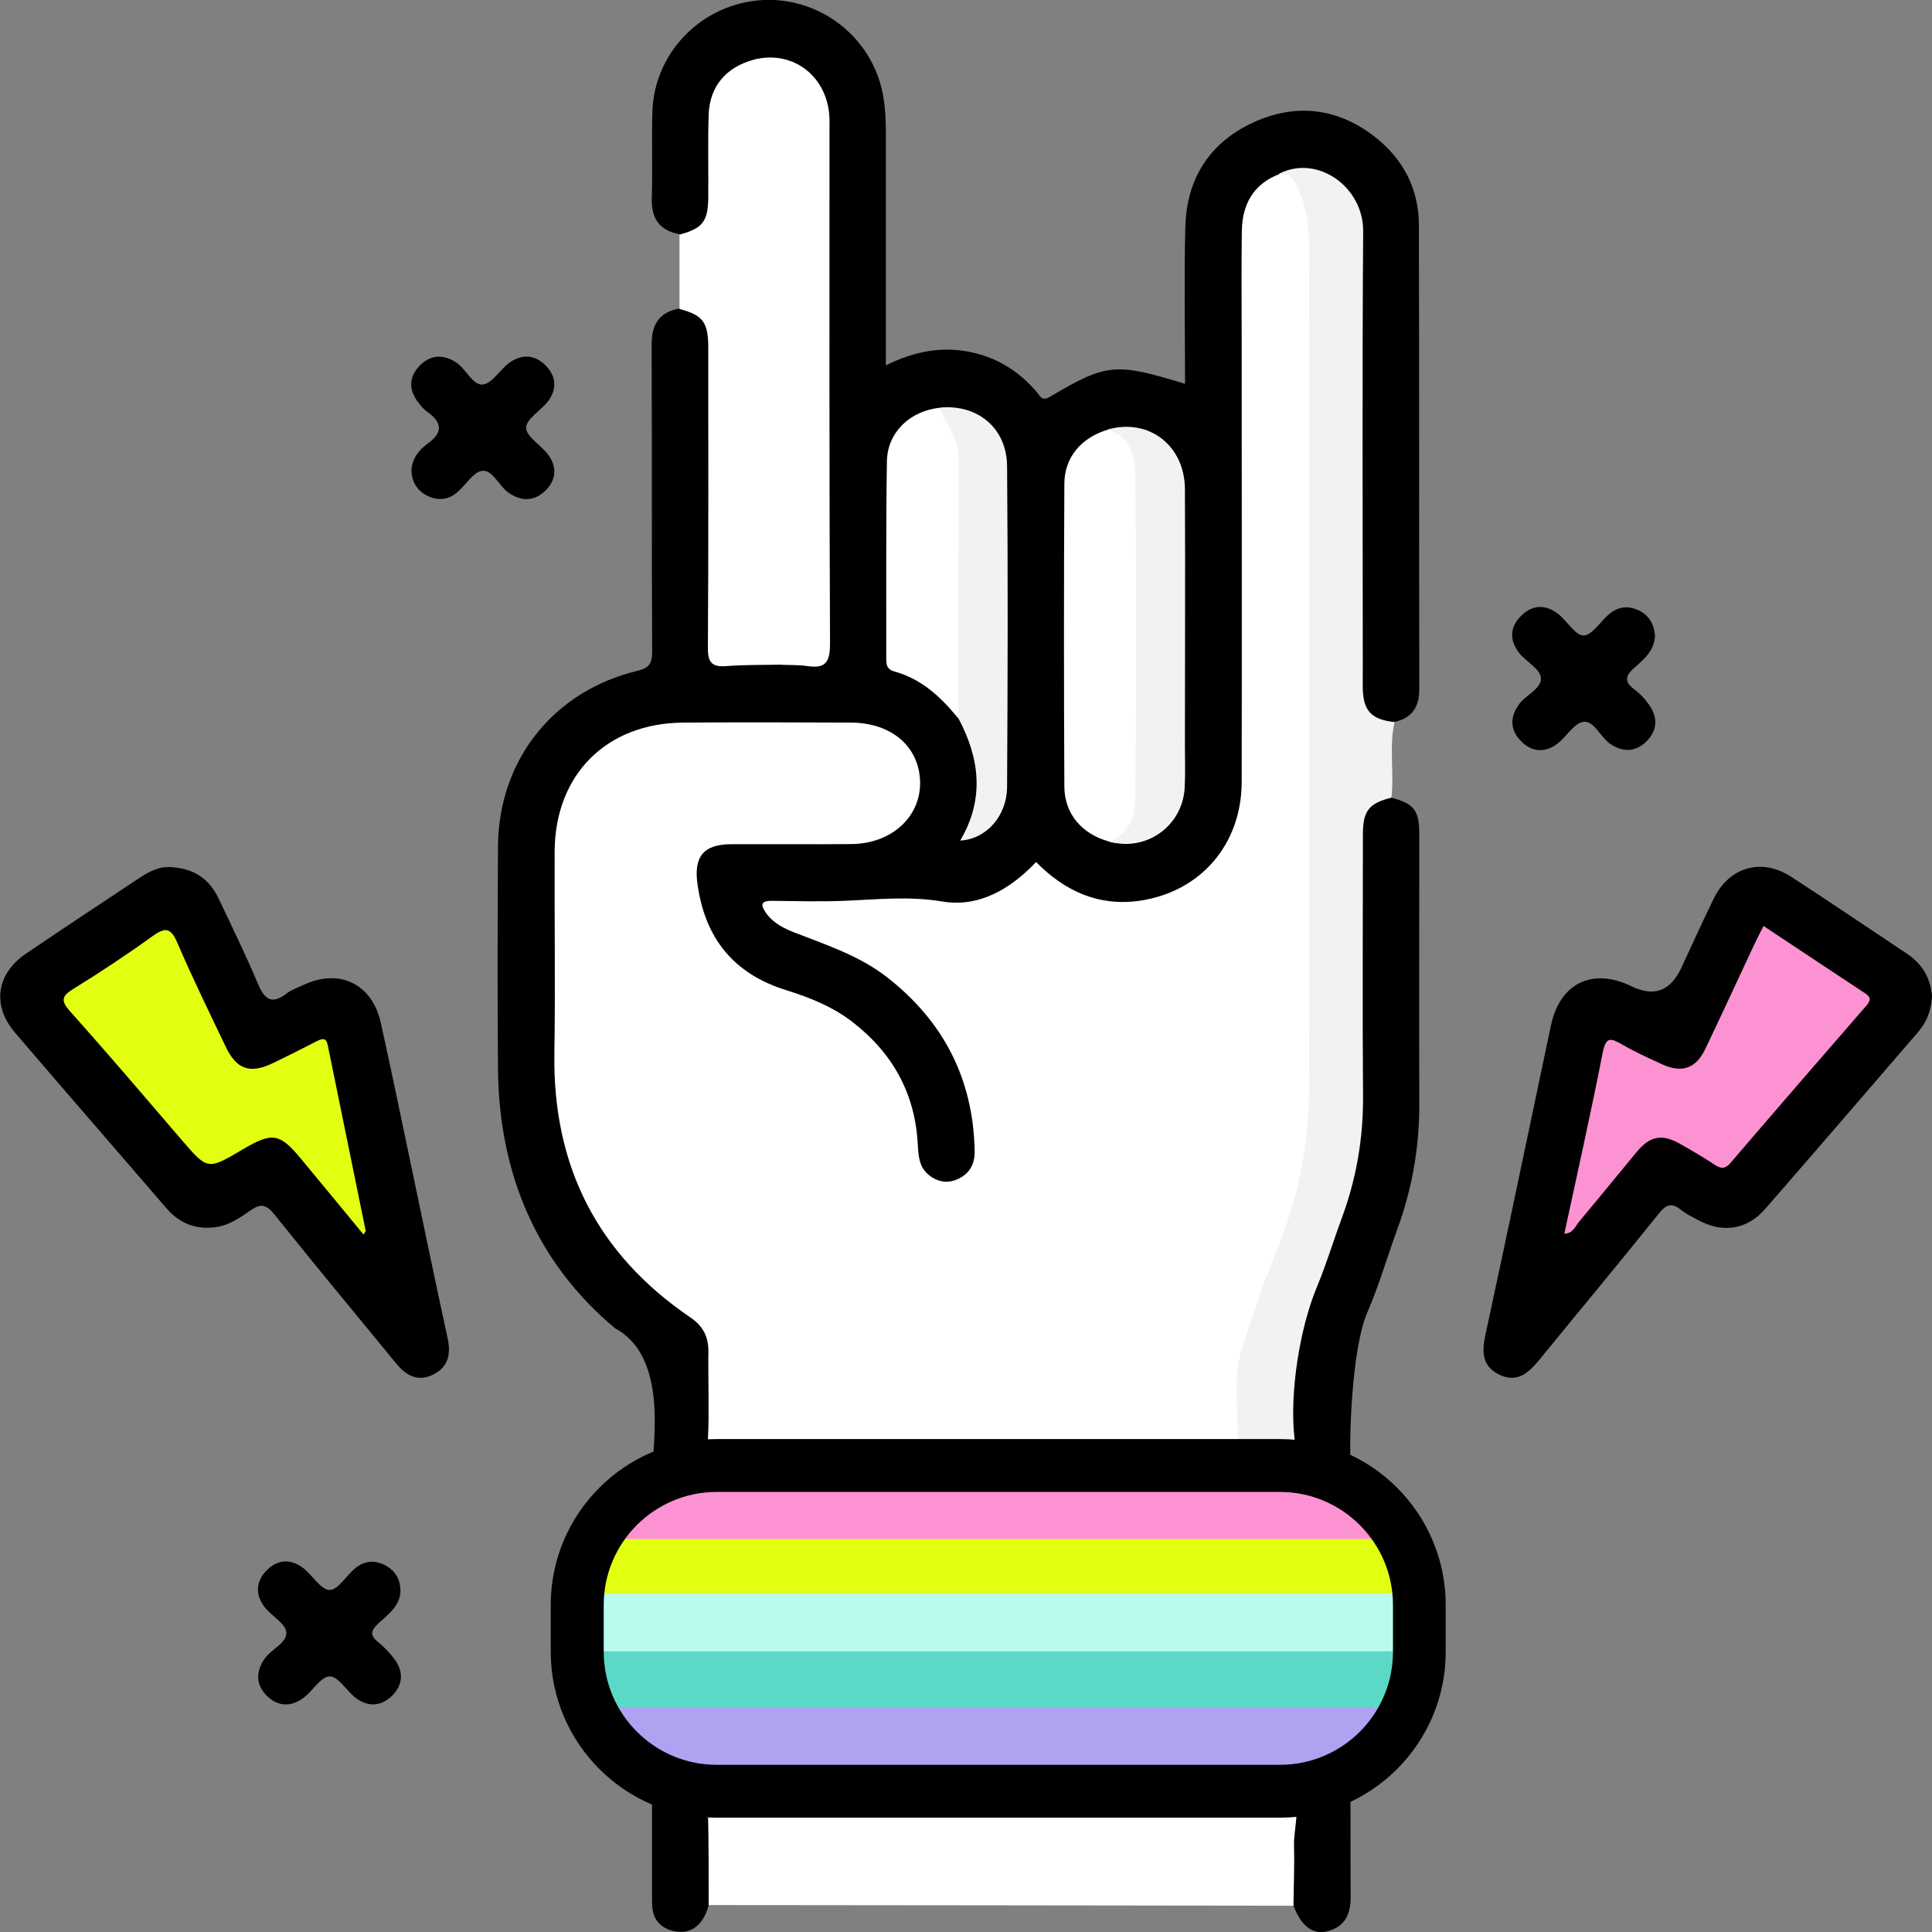
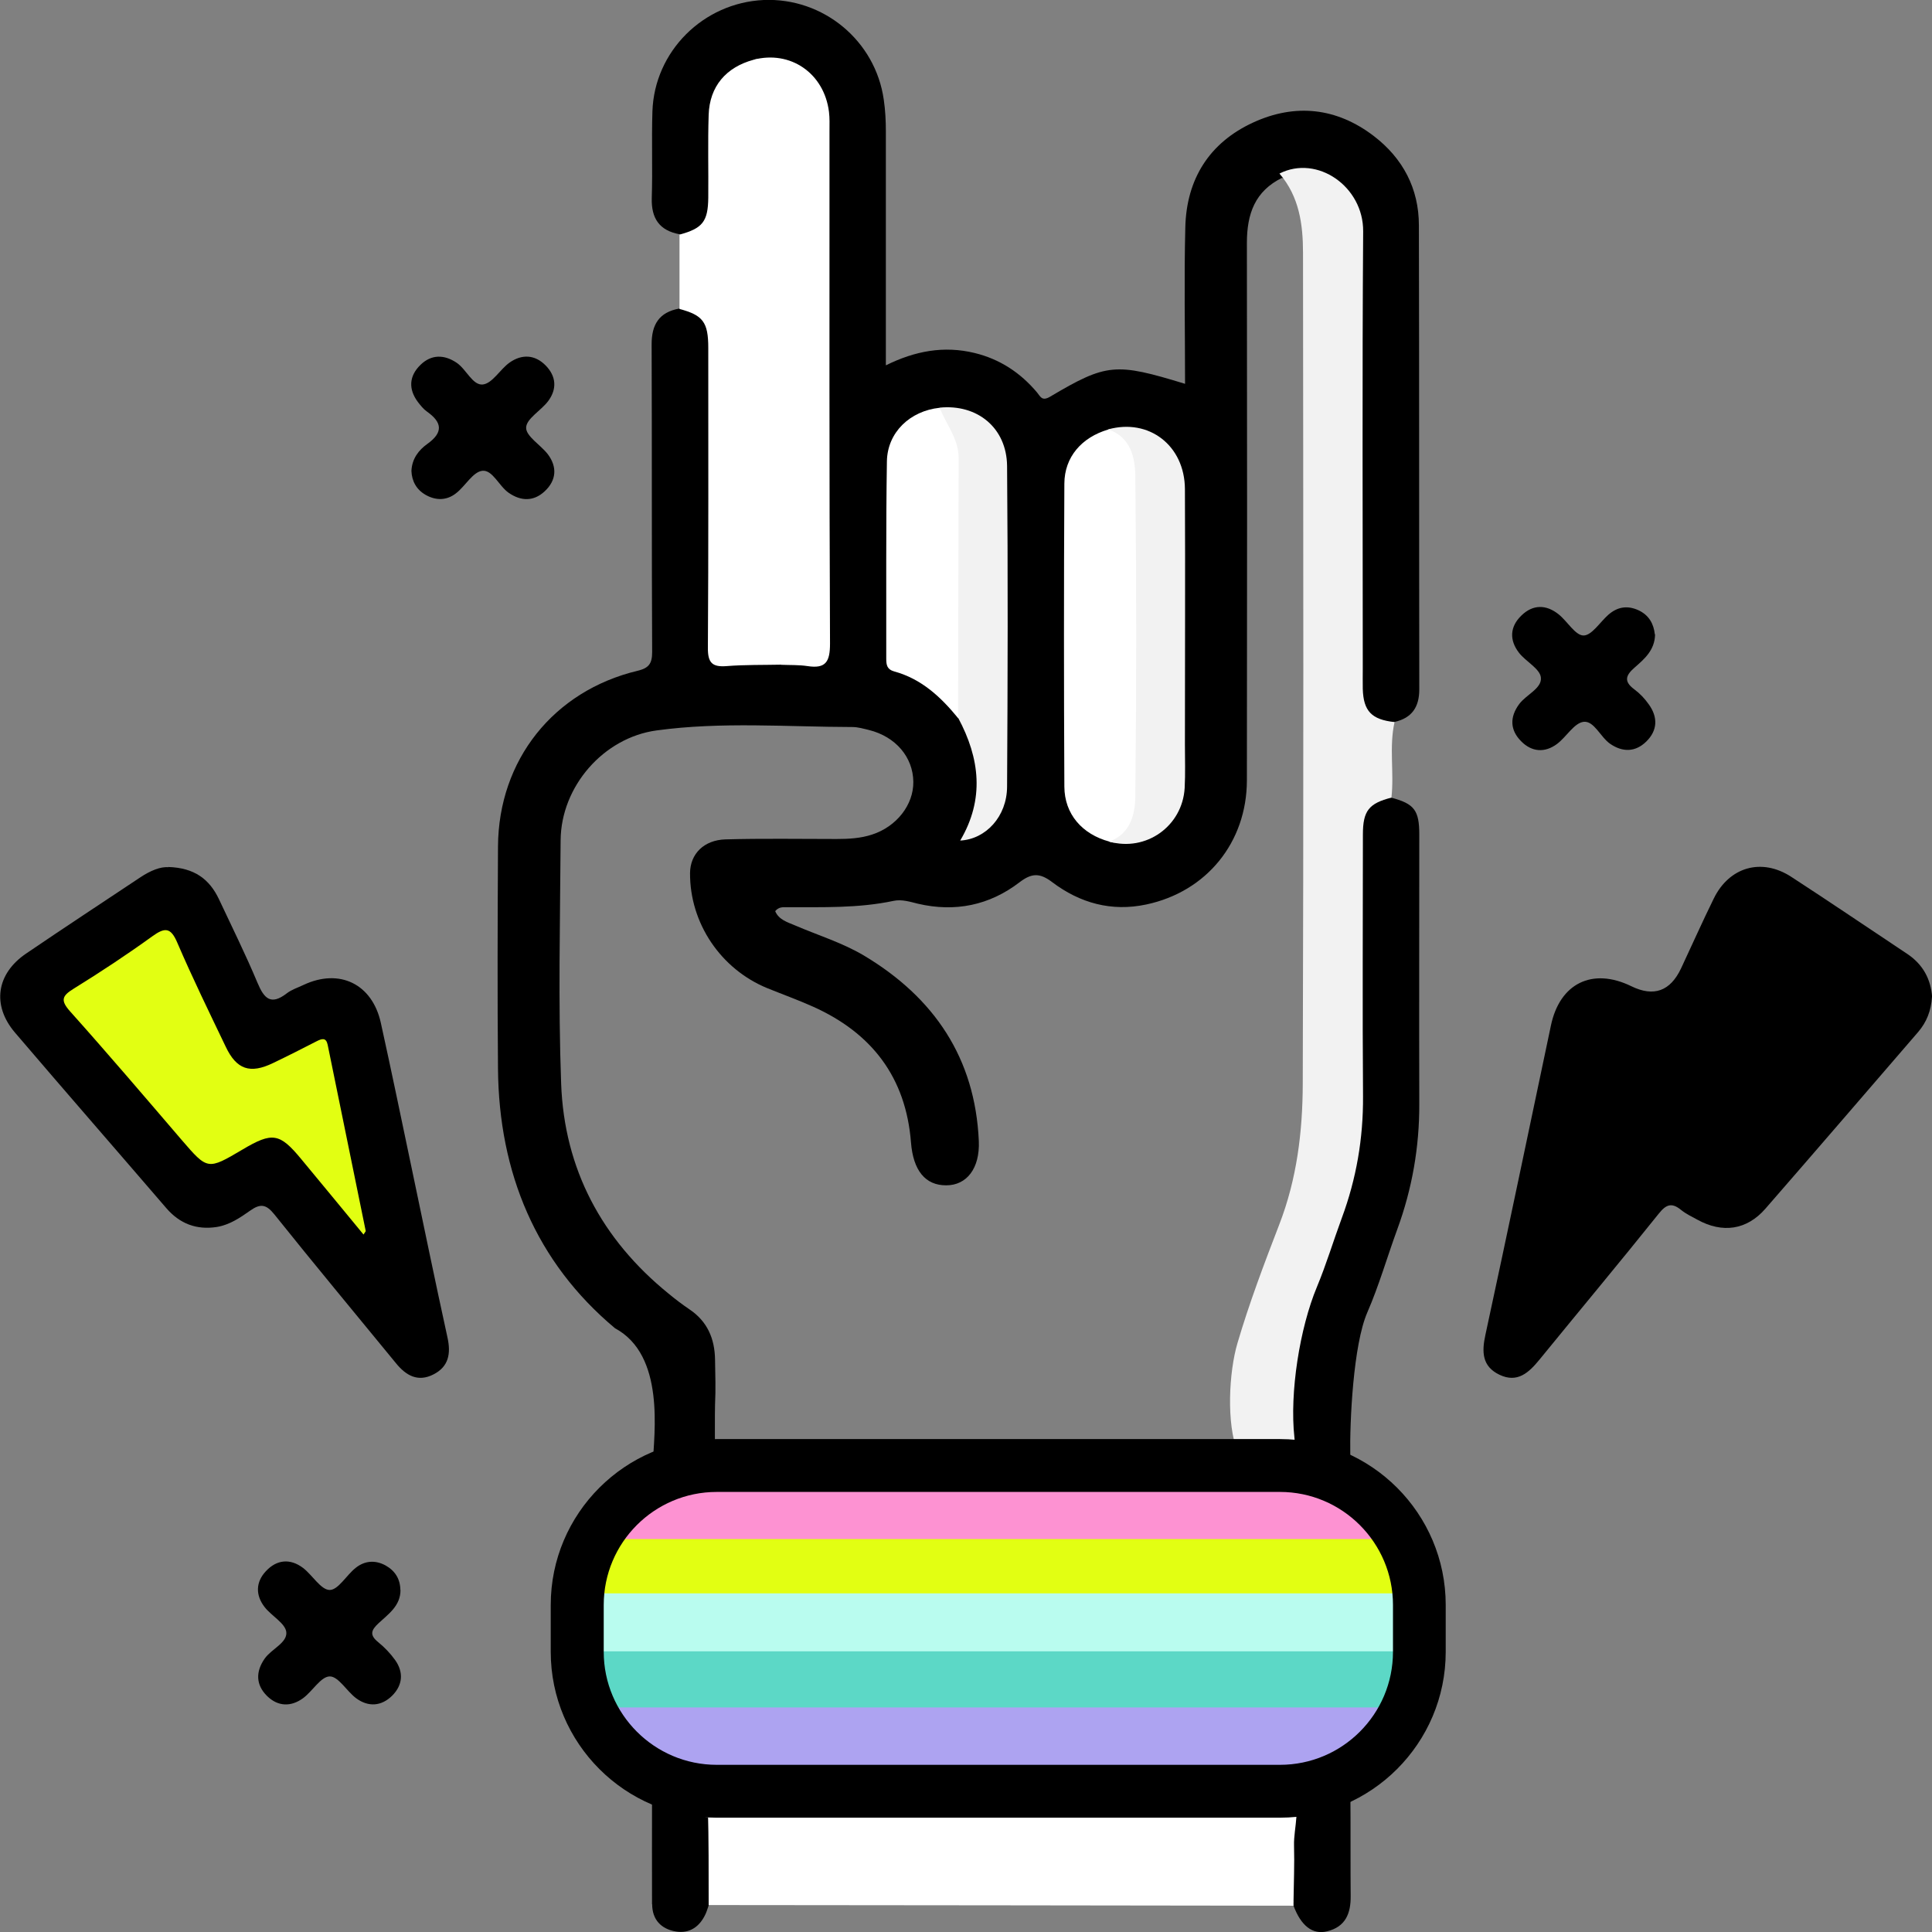
<svg xmlns="http://www.w3.org/2000/svg" version="1.1" viewBox="0 0 148.39 148.4">
  <rect x="0" y="0" width="148.39" height="148.4" fill="#808080" stroke="none" />
  <defs>
    <style>
      .cls-1 {
        fill: #fff;
      }

      .cls-2 {
        fill: #5cd8c6;
      }

      .cls-3 {
        fill: none;
      }

      .cls-4 {
        fill: #b9fcef;
      }

      .cls-5 {
        clip-path: url(#clippath-1);
      }

      .cls-6 {
        fill: #f2f2f2;
      }

      .cls-7 {
        fill: #fd92d2;
      }

      .cls-8 {
        fill: #e2ff12;
      }

      .cls-9 {
        fill: #ada3f1;
      }
    </style>
    <clipPath id="clippath-1">
      <rect class="cls-3" x="44.33" y="112.55" width="64.68" height="25.03" rx="12.51" ry="12.51" />
    </clipPath>
  </defs>
  <g>
    <g id="Capa_1">
      <g>
        <g>
          <path d="M98.5,13.69c3.03-.99,5.74,1.16,5.65,4.08-.02.53,0,1.06,0,1.59,0,10.65,0,21.3,0,31.95,0,.82-.05,1.64.18,2.44.42,1.45,1.37,2.02,2.78,1.7,1.33-.3,1.9-1.14,1.9-2.5-.02-11.88,0-23.76-.03-35.64,0-2.83-1.23-5.15-3.46-6.86-2.85-2.18-6.03-2.53-9.27-1.04-3.37,1.55-5.12,4.35-5.21,8.04-.1,4-.02,8-.02,12.03-5.34-1.63-6.01-1.59-10.37.99-.63.37-.74-.02-1-.33-1.28-1.52-2.86-2.56-4.8-3.03-2.35-.57-4.57-.16-6.81.95,0-6.08,0-12.02,0-17.95,0-.82-.04-1.64-.16-2.45C67.24,3.12,63.23-.19,58.66,0c-4.64.21-8.4,3.94-8.55,8.56-.07,2.22.02,4.44-.05,6.66-.04,1.55.58,2.48,2.12,2.77,1.04.5,1.64-.11,2.12-.89.49-.8.62-1.71.63-2.64.01-1.68,0-3.37,0-5.05.03-2.51.86-3.65,3.26-4.49,2.53-.35,4.53,1.12,4.99,3.66.13.72.1,1.44.1,2.16,0,12.44,0,24.87,0,37.31q0,2.41-2.48,2.46c-.29,0-.58.05-.86.05-.82-.09-1.64-.05-2.46-.05q-2.5,0-2.51-2.45c0-6.71,0-13.41,0-20.12,0-1.07,0-2.14-.52-3.11-.48-.88-1.07-1.66-2.28-1.13-1.54.28-2.13,1.22-2.12,2.77.03,7.87,0,15.75.04,23.62,0,.89-.27,1.23-1.12,1.43-6.46,1.55-10.68,6.86-10.72,13.49-.03,5.7-.05,11.4,0,17.1.07,7.95,2.91,14.83,8.99,19.91,3.85,2.07,3.01,8.02,2.89,10.51h4.79c-.01-.13-.02-4.5,0-4.65.06-1.16.02-2.32,0-3.48-.03-1.59-.59-2.91-1.96-3.83-.56-.38-1.1-.79-1.62-1.22-5.12-4.16-8-9.56-8.24-16.12-.23-6.22-.08-12.46-.04-18.69.03-4.13,3.29-7.89,7.38-8.44,4.99-.68,10.02-.27,15.03-.26.43,0,.86.13,1.28.23,2.04.51,3.38,2.08,3.4,3.98.02,1.77-1.29,3.44-3.17,4.05-.88.29-1.8.34-2.72.34-2.85,0-5.7-.05-8.54.03-1.65.05-2.71,1.11-2.72,2.59-.02,3.84,2.35,7.37,5.94,8.84,1.16.47,2.35.9,3.49,1.41,4.52,2.02,7.15,5.43,7.54,10.44.17,2.15,1.1,3.3,2.71,3.29,1.56,0,2.59-1.29,2.5-3.4-.28-6.37-3.43-11.02-8.81-14.24-1.66-.99-3.53-1.56-5.3-2.32-.59-.25-1.26-.44-1.53-1.1.29-.34.6-.3.88-.3,2.75-.01,5.5.09,8.22-.49.62-.13,1.25.07,1.86.22,2.86.67,5.5.12,7.8-1.64.94-.72,1.56-.74,2.51-.02,2.13,1.61,4.56,2.29,7.23,1.72,4.63-.98,7.72-4.77,7.73-9.53.02-13.76.02-27.52,0-41.29,0-2.22.62-3.98,2.72-5Z" />
          <path d="M103.71,111.8c-.05-2.63.23-8.52,1.31-11,.9-2.07,1.52-4.25,2.3-6.38,1.14-3.11,1.7-6.31,1.69-9.62-.02-6.9,0-13.8,0-20.7,0-1.86-.38-2.36-2.13-2.83-1.31-.14-2.13.42-2.53,1.74-.21.7-.18,1.43-.18,2.16,0,6.66,0,13.33,0,19.99,0,1.16-.1,2.31-.29,3.46-.62,3.85-2.25,7.38-3.51,11.02-.81,2.34-1.59,4.63-1.46,7.17.03.68.05,4.52,0,4.89,1.59.05,3.19.13,4.78.11Z" />
          <path d="M98.95,138.52c.03,1.89-.15,5.53.14,7.41.07.16.16.3.26.44.57,1.53,1.45,2.24,2.57,1.97,1.42-.34,1.84-1.37,1.82-2.73-.02-1.78,0-5.89-.02-7.68-1.6,0-3.19.58-4.79.58Z" />
          <path d="M50.09,146.25c0,1.2.7,1.91,1.81,2.1,1.07.18,1.85-.37,2.3-1.36.1-.22.16-.45.24-.67.58-.51.52-1.21.53-1.88.02-1.54-.01-4.82.02-6.36,0-.05,0,1.65,0,1.61-1.63,0-3.24-1.74-4.91-1.74-.01,2.19,0,6.12,0,8.31Z" />
          <path d="M148.39,76.57c-.07,1.06-.41,1.93-1.06,2.69-3.91,4.53-7.81,9.07-11.74,13.58-1.43,1.64-3.3,1.9-5.22.84-.42-.23-.87-.44-1.24-.74-.72-.59-1.15-.45-1.73.28-3.02,3.77-6.11,7.47-9.16,11.21-.81.99-1.69,1.82-3.07,1.16-1.34-.64-1.37-1.75-1.08-3.07,1.71-7.91,3.36-15.83,5.03-23.75.68-3.25,3.19-4.48,6.18-3.02q2.58,1.26,3.82-1.38c.84-1.79,1.64-3.59,2.51-5.36,1.19-2.43,3.67-3.14,5.94-1.67,2.99,1.94,5.94,3.95,8.91,5.92,1.22.81,1.82,1.95,1.92,3.32Z" />
          <path d="M12.91,66.59c2.05.06,3.19.96,3.91,2.48,1,2.13,2.05,4.25,2.96,6.42.51,1.22,1.03,1.74,2.24.81.37-.29.85-.44,1.29-.65,2.76-1.3,5.28-.08,5.94,2.91.81,3.67,1.57,7.35,2.34,11.02.92,4.38,1.82,8.77,2.78,13.15.27,1.23.1,2.23-1.07,2.83-1.2.62-2.12.09-2.89-.86-3.12-3.81-6.27-7.59-9.34-11.43-.62-.77-1.06-.85-1.85-.29-.78.55-1.59,1.1-2.57,1.26-1.56.24-2.84-.25-3.87-1.44-3.87-4.5-7.77-8.97-11.63-13.49-1.79-2.1-1.43-4.53.87-6.08,2.91-1.98,5.85-3.91,8.78-5.86.74-.49,1.53-.82,2.13-.76Z" />
          <path class="cls-6" d="M106.88,61.26c-1.74.44-2.2,1.01-2.2,2.83,0,6.71-.04,13.41.01,20.12.02,3.22-.51,6.32-1.63,9.34-.65,1.76-1.19,3.56-1.91,5.29-1.32,3.16-2.11,8.13-1.73,11.57.1.93-.19,1.3-1.17,1.21-1.05-.1-2.12-.05-3.18-.07-.9-2.21-.67-6.2-.03-8.37.91-3.1,2.06-6.13,3.22-9.14,1.35-3.49,1.79-7.13,1.8-10.79.07-21.27.04-42.55.02-63.82,0-2.2-.29-4.34-1.81-6.1,2.9-1.47,6.46,1,6.43,4.45-.08,11.18-.03,22.36-.03,33.54,0,.53-.01,1.06,0,1.59.05,1.71.68,2.36,2.44,2.55-.43,1.92-.02,3.88-.24,5.81Z" />
          <path class="cls-1" d="M91.18,137.66c1.29,0,2.59.03,3.88.05.52.54.46,1.23.47,1.9.02,1.44-.01,2.87.01,4.31.03,1.53.14,1.62,1.63,1.69.75.04,1.55-.13,2.18.47,0,.1,0,.19,0,.29-14.97-.02-29.95-.04-44.92-.05-.01-2.51.02-5.02-.07-7.53-.04-1.03.37-1.15,1.24-1.15,8.06.03,16.13.02,24.19.01,2.06,0,9.98,0,11.37,0Z" />
          <path class="cls-1" d="M60.01,51.05c-1.4.03-2.8,0-4.19.11-1.12.09-1.46-.25-1.45-1.41.05-7.68.03-15.36.03-23.03,0-1.98-.41-2.51-2.21-2.99,0-1.9,0-3.81,0-5.71,1.77-.48,2.19-1,2.21-2.84.02-2.12-.04-4.24.03-6.36.07-2.19,1.34-3.66,3.45-4.23.89-.22,1.34.35,1.71,1,.63,1.11.91,2.33.91,3.61.01,13.31,0,26.63,0,39.94,0,.68,0,1.36-.49,1.92Z" />
          <path d="M31.6,36.18c.04-.96.57-1.62,1.23-2.09,1.24-.89,1.12-1.66-.04-2.48-.27-.19-.49-.47-.69-.73-.75-1-.68-2.01.2-2.86.83-.81,1.82-.8,2.77-.16.75.5,1.23,1.76,2.02,1.67.74-.09,1.32-1.17,2.06-1.69.93-.65,1.93-.61,2.75.22.82.83.9,1.81.2,2.75-.55.73-1.68,1.35-1.69,2.04-.01.66,1.11,1.32,1.66,2.03.75.99.66,2.02-.23,2.85-.84.79-1.82.78-2.77.12-.75-.52-1.24-1.78-2.03-1.69-.73.09-1.3,1.18-2.02,1.73-.7.55-1.52.57-2.31.13-.73-.41-1.08-1.07-1.11-1.85Z" />
          <path d="M127.12,48.72c-.02,1.23-.83,1.9-1.58,2.56-.7.61-.82,1.07-.01,1.67.42.31.8.71,1.1,1.14.72.99.69,2.01-.19,2.87-.83.81-1.81.83-2.77.17-.75-.52-1.23-1.77-2.03-1.69-.73.08-1.32,1.15-2.05,1.7-.94.7-1.94.62-2.75-.2-.86-.86-.9-1.86-.15-2.87.54-.72,1.75-1.2,1.66-2.03-.07-.68-1.15-1.22-1.68-1.9-.75-.97-.71-2,.18-2.86.89-.87,1.91-.86,2.87-.09.67.54,1.27,1.61,1.9,1.62.64,0,1.27-1.03,1.92-1.6.68-.59,1.43-.73,2.28-.35.84.38,1.2,1.07,1.28,1.86Z" />
          <path d="M30.76,122.11c.01,1.23-.93,1.86-1.69,2.57-.58.54-.69.91-.02,1.45.48.39.93.86,1.29,1.36.68.95.59,1.94-.22,2.75-.82.81-1.82.89-2.76.2-.73-.54-1.36-1.68-2.03-1.68-.68,0-1.32,1.13-2.05,1.67-.93.68-1.93.65-2.76-.16-.88-.86-.89-1.88-.19-2.88.52-.74,1.74-1.21,1.66-2.03-.07-.68-1.13-1.24-1.66-1.92-.71-.91-.7-1.92.09-2.76.83-.9,1.87-1,2.86-.25.72.55,1.36,1.68,2.04,1.69.66,0,1.29-1.14,2-1.7.69-.55,1.5-.62,2.3-.18.73.41,1.12,1.04,1.13,1.88Z" />
-           <path class="cls-1" d="M98.27,13.33c.69-.07,1.03.34,1.31.9.71,1.41.96,2.94.96,4.48.03,21.74.05,43.47,0,65.21-.01,4.21-.92,8.29-2.51,12.22-1.05,2.59-1.99,5.23-2.77,7.91-.54,1.86-.1,5.58-.19,7.51-8.3.02-16.61.04-24.91.05-4.83,0-9.66-.03-14.48.02-.98.01-1.36-.19-1.3-1.25.1-1.59,0-4.93.03-6.52.02-1.15-.39-2-1.38-2.67-7.15-4.86-10.58-11.63-10.45-20.27.08-5.17,0-10.34.02-15.5.02-5.92,3.97-9.88,9.89-9.92,4.3-.03,8.59-.02,12.89,0,3.12.02,5.23,1.86,5.29,4.56.05,2.68-2.19,4.74-5.27,4.77-3.09.03-6.18,0-9.27.01-2.16.02-2.86,1.01-2.55,3.13.6,4.15,2.8,6.84,6.83,8.09,1.79.56,3.55,1.26,5.06,2.43,3.07,2.37,4.81,5.47,5.02,9.38.05.88.09,1.76.84,2.37.69.56,1.48.69,2.3.29.87-.42,1.24-1.15,1.23-2.11-.1-5.52-2.37-9.95-6.7-13.34-2.13-1.67-4.66-2.49-7.12-3.45-.87-.34-1.67-.74-2.22-1.53-.46-.66-.33-.92.49-.91,1.83.02,3.67.07,5.5,0,2.52-.1,4.99-.38,7.55.05,2.83.47,5.23-.94,7.22-3.03,2.21,2.25,4.83,3.43,7.97,2.97,4.69-.69,7.81-4.35,7.82-9.12.02-11.21,0-22.41,0-33.62,0-2.9-.03-5.8.01-8.69.03-2.04.88-3.62,2.89-4.38Z" />
          <path class="cls-1" d="M60.01,51.05c0-13.93,0-27.87,0-41.8,0-1.39-.33-2.65-1.04-3.83-.27-.44-.56-.78-1.1-.83,2.83-.75,5.43,1.03,5.8,4,.06.48.04.96.04,1.45,0,13.13-.02,26.26.04,39.39,0,1.39-.32,1.95-1.73,1.73-.66-.1-1.34-.07-2.01-.1Z" />
          <path class="cls-1" d="M85.21,64.64c-2.09-.56-3.45-2.11-3.46-4.22-.04-7.76-.04-15.52,0-23.28.01-2.04,1.33-3.55,3.37-4.15.87-.22,1.36.3,1.74.94.61,1.01.86,2.13.86,3.31,0,7.75.01,15.5,0,23.25,0,1.18-.26,2.3-.89,3.3-.36.58-.79,1.12-1.62.86Z" />
          <path class="cls-6" d="M85.21,64.64c1.64-.62,1.98-2.13,1.99-3.52.09-8.18.09-16.36,0-24.54-.02-1.44-.35-3.01-2.09-3.6,3.13-.87,5.88,1.23,5.9,4.58.03,6.55,0,13.1,0,19.64,0,1.11.04,2.22-.02,3.32-.17,2.94-2.97,4.92-5.79,4.12Z" />
          <path class="cls-1" d="M73.59,55.16c-1.33-1.63-2.82-3.02-4.91-3.59-.55-.15-.61-.5-.61-.97.01-5.06-.03-10.11.05-15.17.04-2.23,1.78-3.87,4.05-4.11,1.34.95,1.86,2.36,1.89,3.89.11,6.17.06,12.34.03,18.51,0,.53-.03,1.07-.5,1.45Z" />
          <path class="cls-6" d="M73.59,55.16c.01-6.66.02-13.32.04-19.98,0-1.48-.96-2.58-1.46-3.87,2.89-.29,5.15,1.55,5.18,4.48.07,8.21.05,16.42,0,24.63-.01,2.3-1.64,4.04-3.6,4.14,1.88-3.18,1.51-6.31-.15-9.41Z" />
          <path class="cls-1" d="M99.35,146.09c-1.01,0-2.02-.06-3.02.01-1.05.08-1.31-.37-1.28-1.34.05-2.35.02-4.7.02-7.05,1.39-.07,3.16-.58,4.06.16.87.71.22,2.54.26,3.87.04,1.45-.02,2.89-.04,4.34Z" />
-           <path class="cls-7" d="M120.15,94.76c1-4.65,2.04-9.27,2.95-13.92.24-1.2.6-1.13,1.45-.64,1,.58,2.05,1.06,3.1,1.54,1.52.7,2.6.34,3.32-1.16,1.29-2.69,2.53-5.4,3.8-8.1.2-.43.43-.85.68-1.36,2.64,1.75,5.2,3.46,7.77,5.15.5.33.49.56.12.98-3.48,4-6.95,8.01-10.4,12.04-.39.45-.68.53-1.19.2-.88-.58-1.8-1.12-2.72-1.64-1.37-.77-2.28-.61-3.3.6-1.48,1.78-2.93,3.58-4.42,5.35-.32.38-.5.97-1.18.95Z" />
          <path class="cls-8" d="M27.92,94.82c-1.62-1.96-3.19-3.88-4.78-5.79-1.66-2.01-2.22-2.1-4.51-.74-2.69,1.59-2.68,1.58-4.69-.75-2.83-3.3-5.64-6.6-8.54-9.84-.78-.87-.64-1.21.27-1.77,2.05-1.27,4.07-2.6,6.02-4.01.97-.7,1.42-.71,1.93.49,1.16,2.7,2.45,5.34,3.72,7.99.83,1.75,1.87,2.1,3.63,1.25,1.13-.54,2.25-1.11,3.36-1.68.4-.2.72-.3.84.29.97,4.76,1.95,9.53,2.92,14.29,0,.03-.04.07-.17.27Z" />
        </g>
        <g class="cls-5">
          <g>
            <rect class="cls-7" x="42.57" y="113.9" width="70.48" height="4.62" />
            <rect class="cls-8" x="42.57" y="118.21" width="70.48" height="4.62" />
            <g>
              <rect class="cls-4" x="42.57" y="122.52" width="70.48" height="4.62" />
              <path class="cls-4" d="M113.19,127.29H42.42v-4.91h70.77v4.91ZM42.71,127h70.19v-4.33H42.71v4.33Z" />
            </g>
            <rect class="cls-2" x="42.57" y="126.83" width="70.48" height="4.62" />
            <rect class="cls-9" x="42.57" y="131.14" width="70.48" height="4.62" />
          </g>
        </g>
        <path d="M98.3,139.61h-43.26c-7.03,0-12.74-5.72-12.74-12.74v-3.6c0-7.03,5.72-12.74,12.74-12.74h43.26c7.03,0,12.74,5.72,12.74,12.74v3.6c0,7.03-5.72,12.74-12.74,12.74ZM55.05,114.59c-4.79,0-8.68,3.89-8.68,8.68v3.6c0,4.78,3.89,8.68,8.68,8.68h43.26c4.79,0,8.68-3.89,8.68-8.68v-3.6c0-4.78-3.89-8.68-8.68-8.68h-43.26Z" />
      </g>
    </g>
  </g>
</svg>